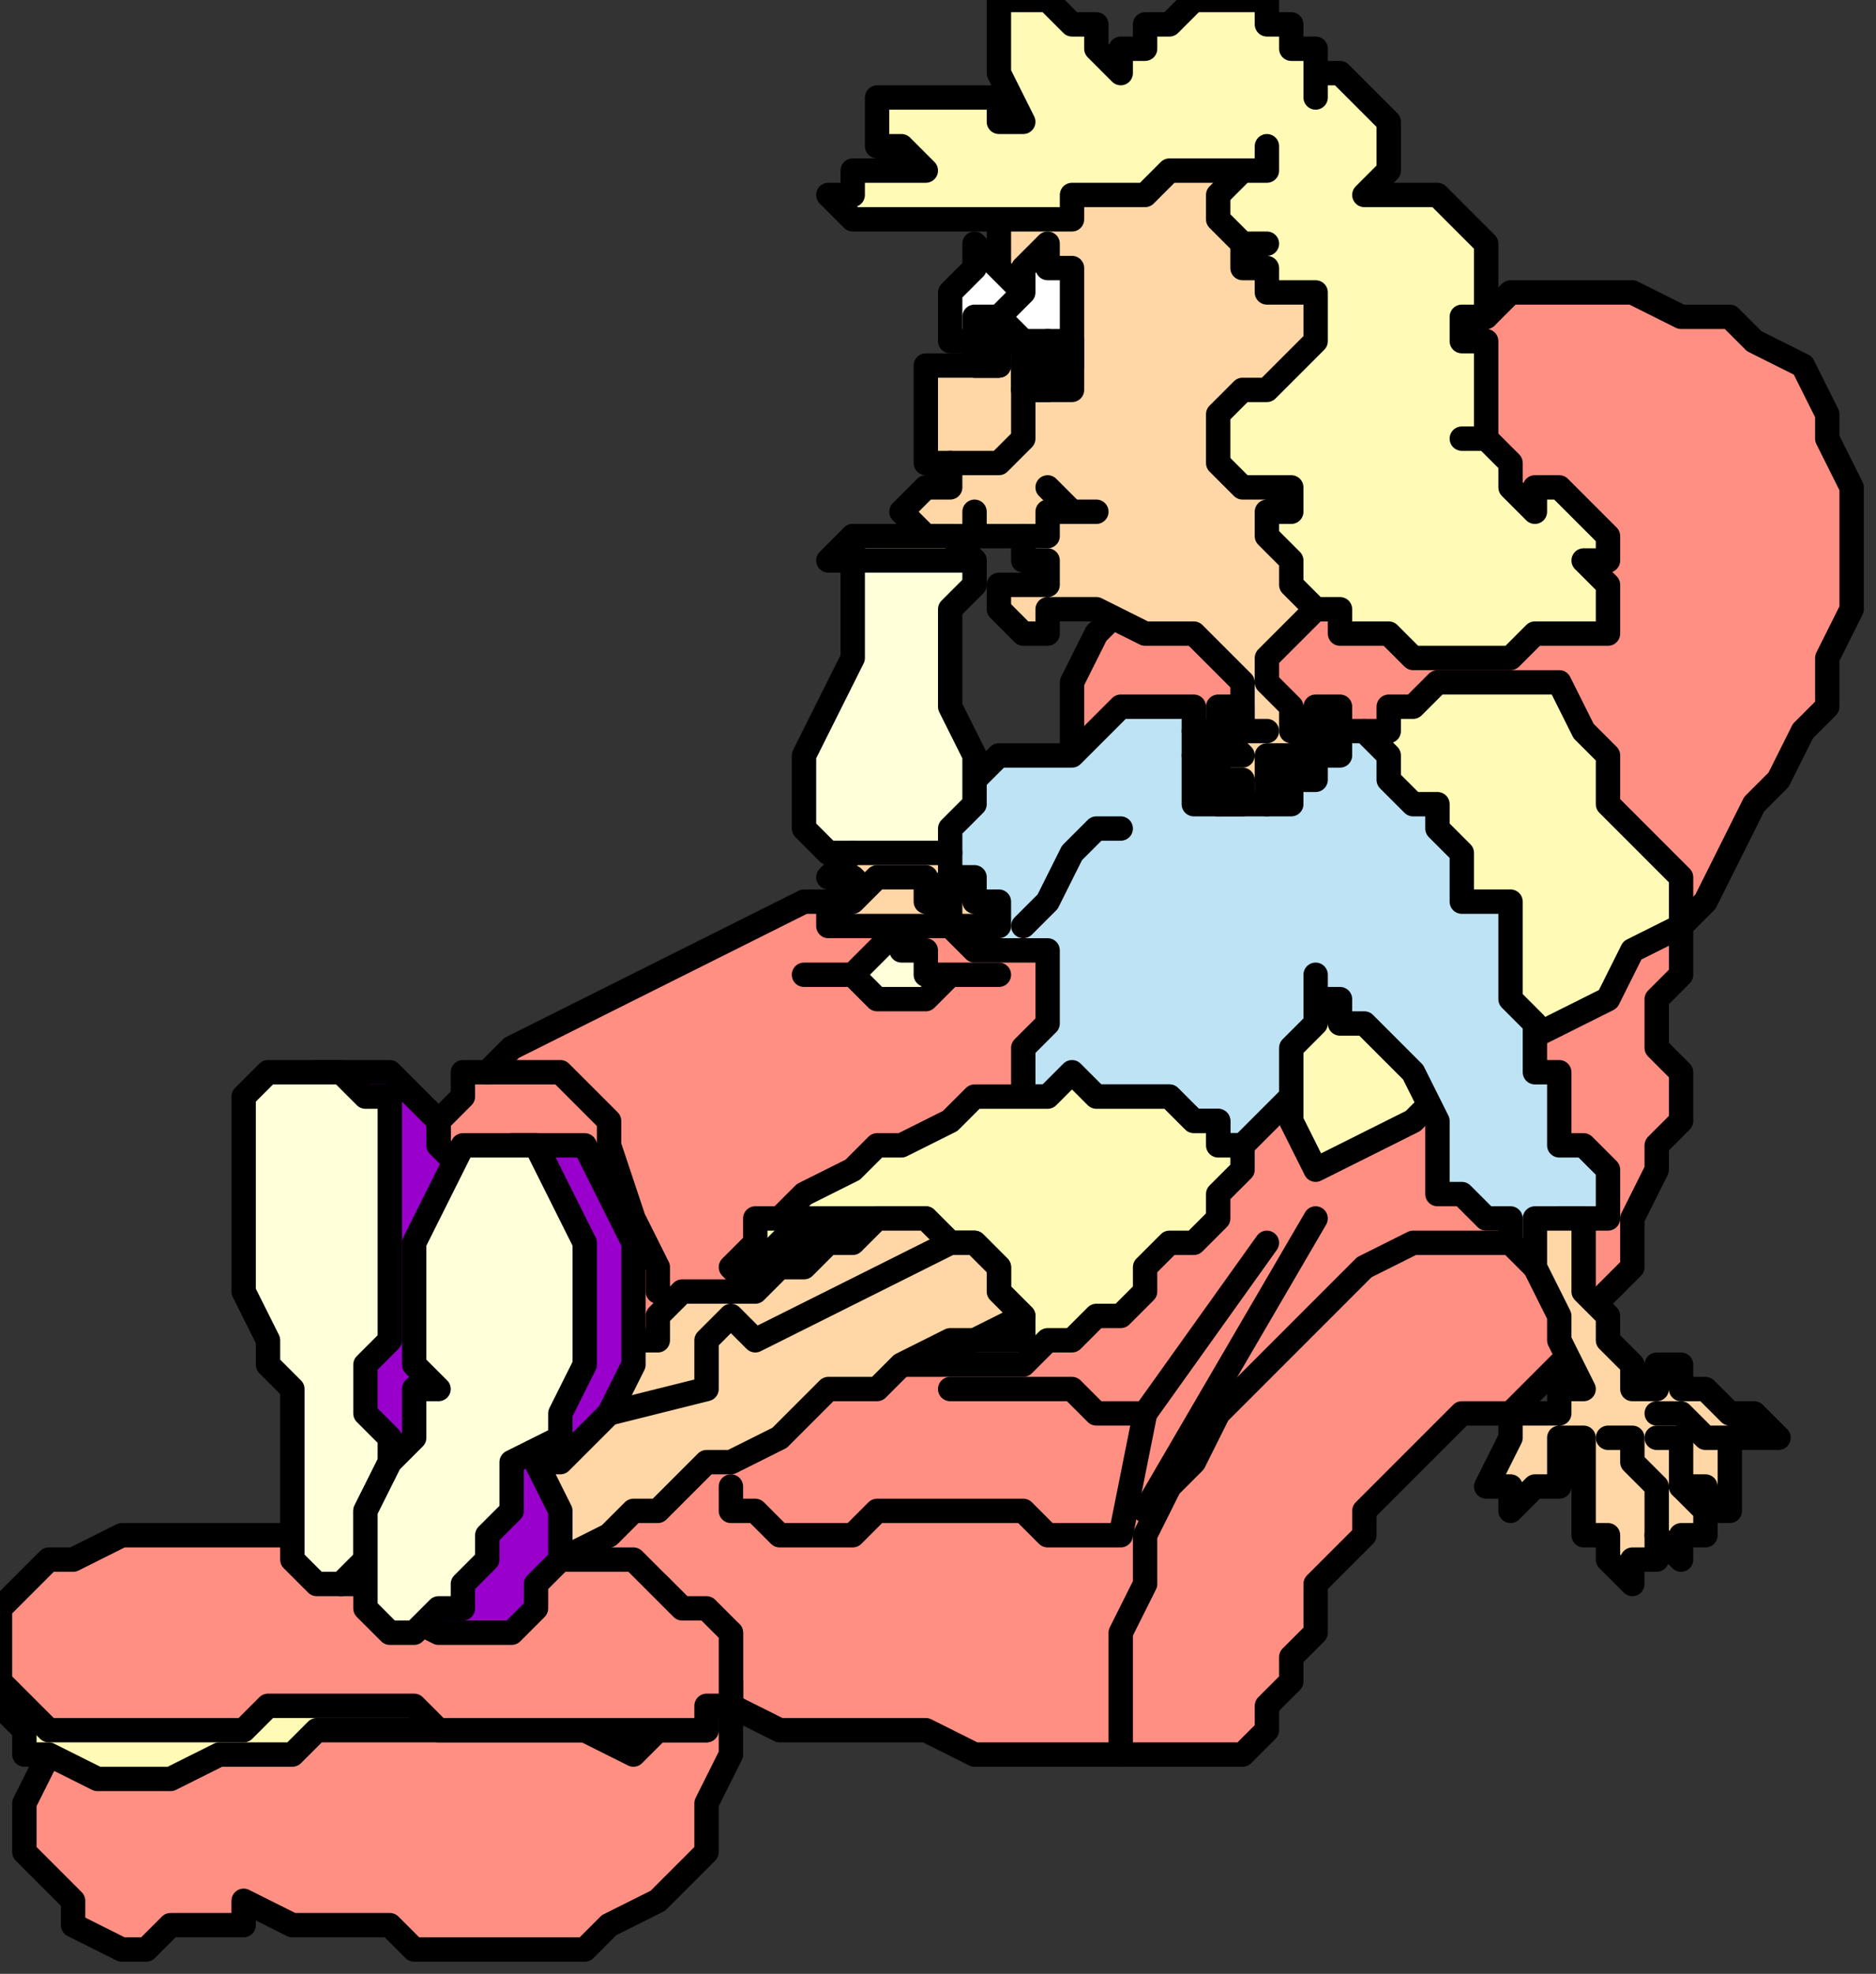
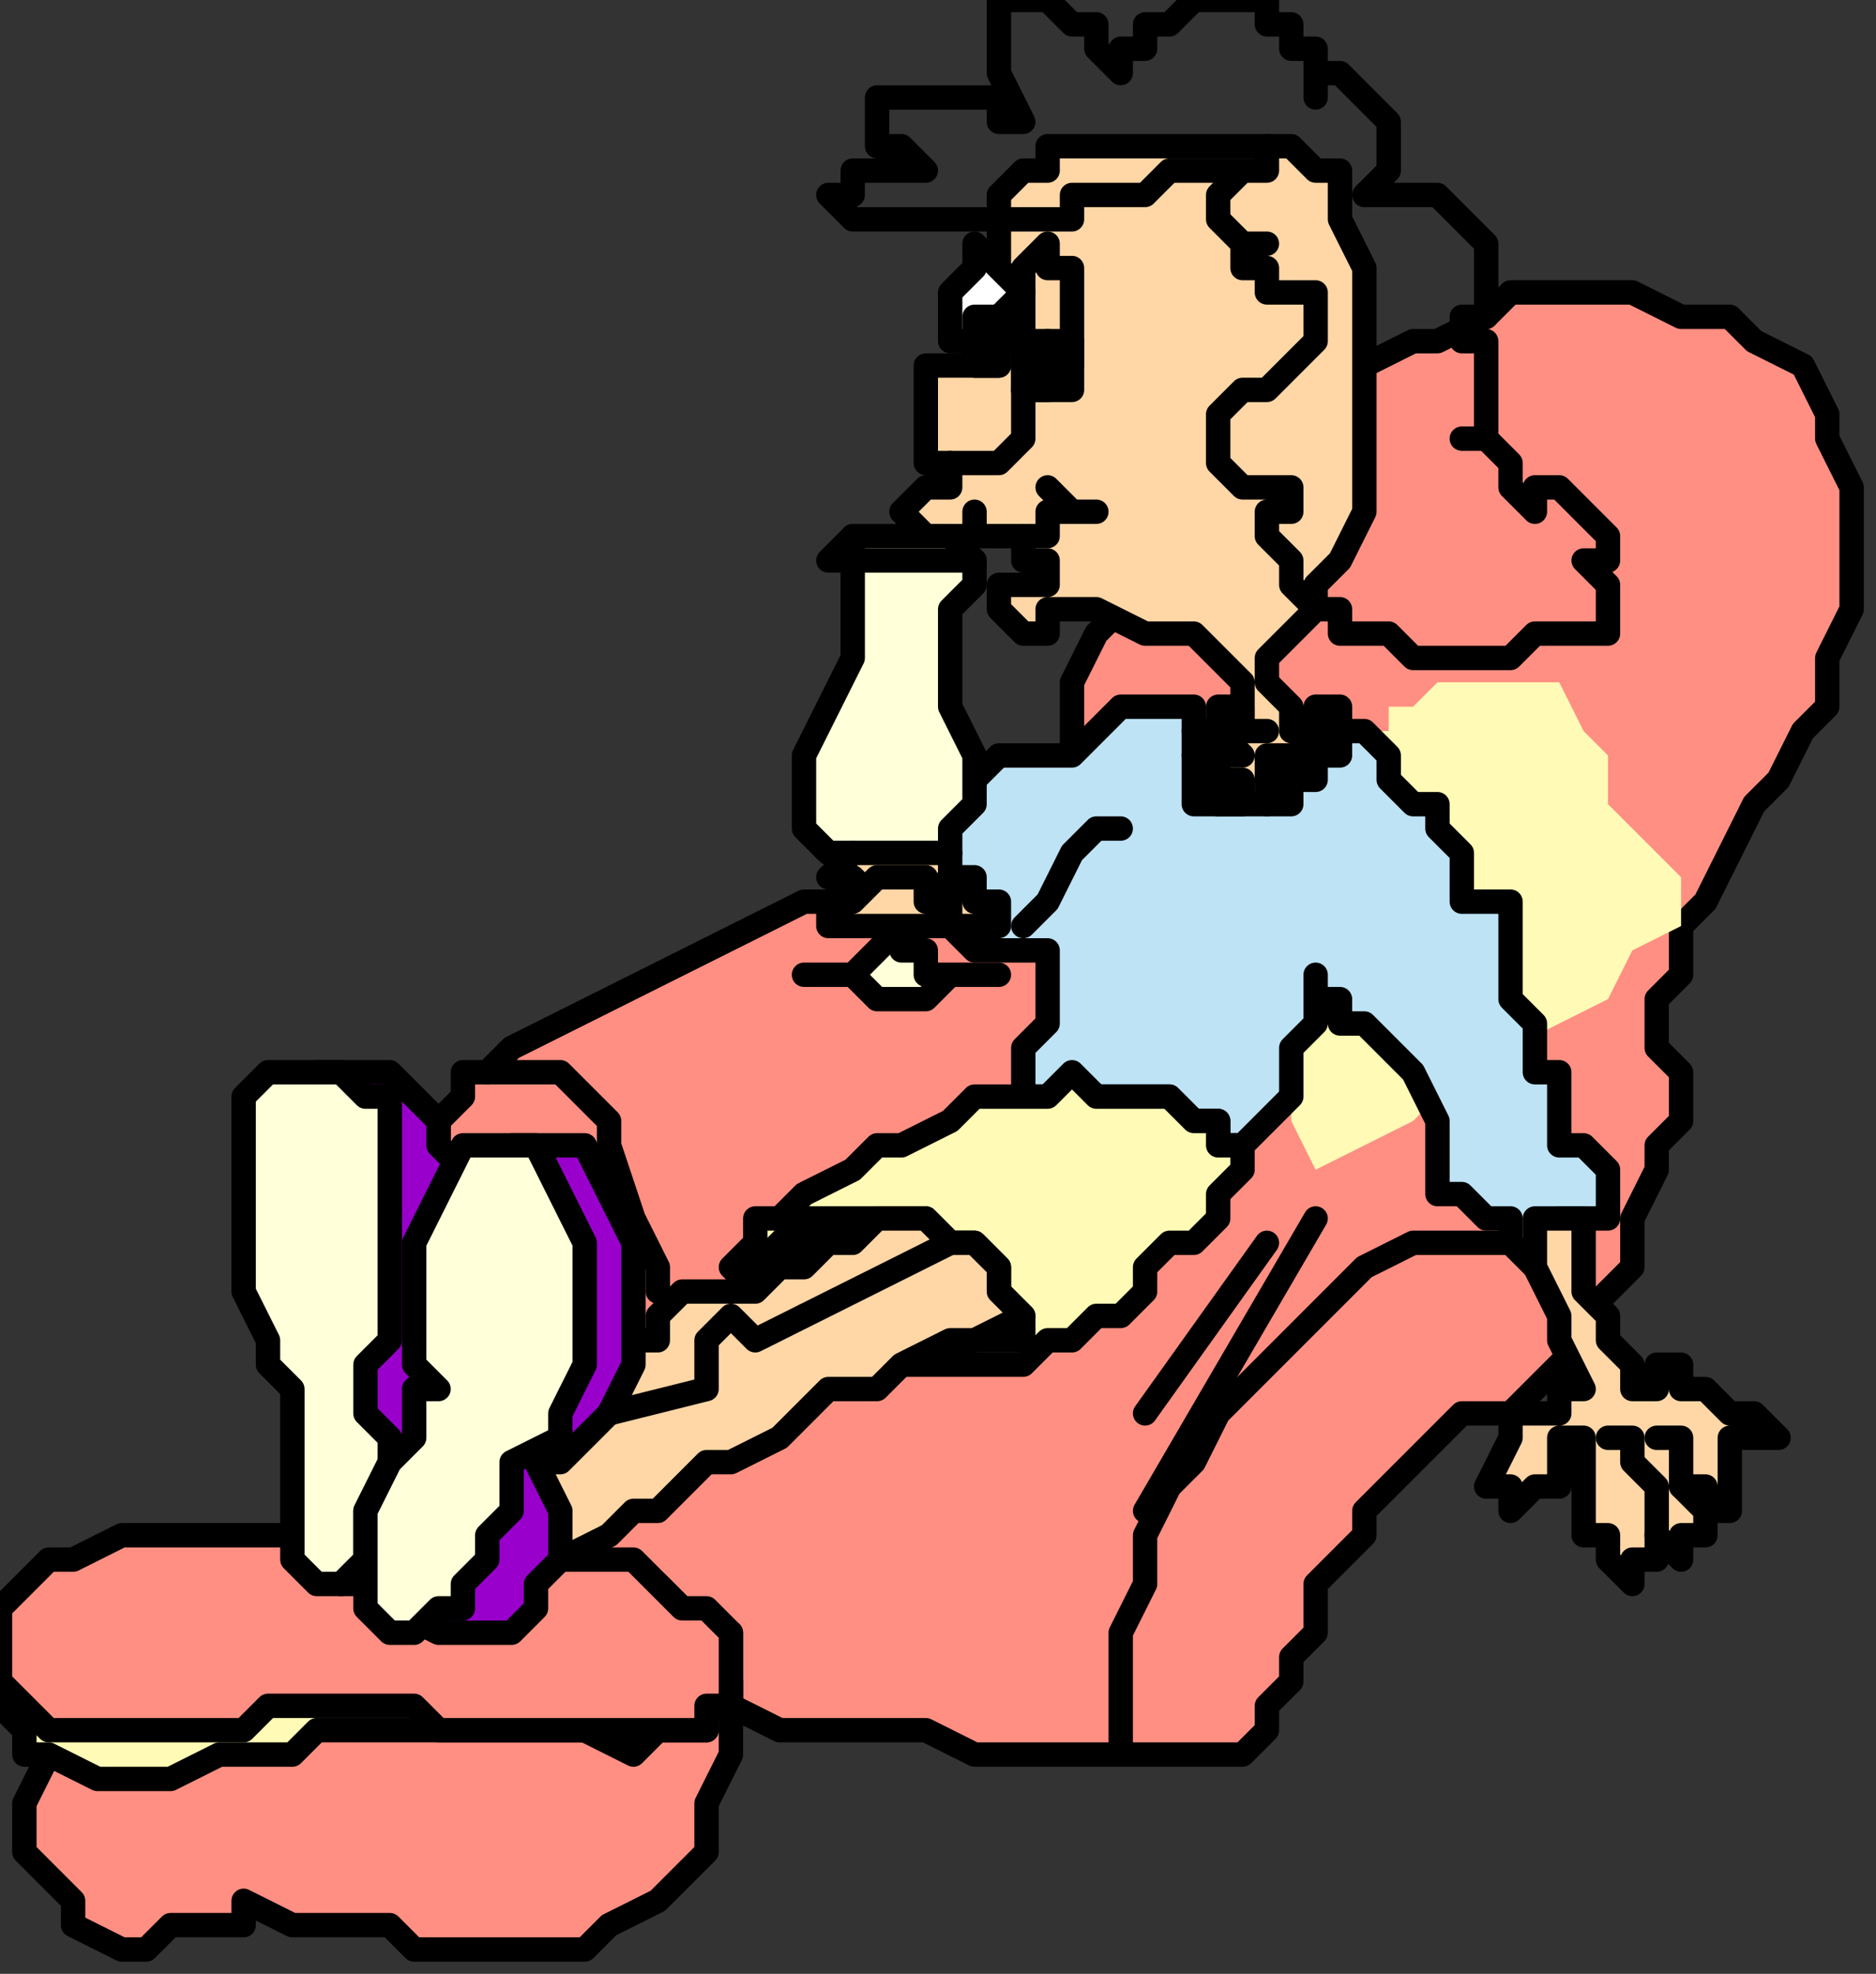
<svg xmlns="http://www.w3.org/2000/svg" xmlns:ns1="http://sodipodi.sourceforge.net/DTD/sodipodi-0.dtd" xmlns:ns2="http://www.inkscape.org/namespaces/inkscape" version="1.0" width="20.373mm" height="21.431mm" id="svg163" ns1:docname="XPEPL017.WMF">
  <rect width="100%" height="100%" fill="#333333" stroke="none" />
  <ns1:namedview pagecolor="#ffffff" bordercolor="#666666" borderopacity="1" objecttolerance="10" gridtolerance="10" guidetolerance="10" ns2:pageopacity="0" ns2:pageshadow="2" ns2:window-width="640" ns2:window-height="480" id="namedview165" />
  <defs id="defs3">
    <pattern id="WMFhbasepattern" patternUnits="userSpaceOnUse" width="6" height="6" x="0" y="0" />
  </defs>
  <path style="fill:#ff8f82;fill-rule:evenodd;fill-opacity:1;stroke:none;" d="  M 75,27   L 75,29   L 74,30   L 73,32   L 72,33   L 71,35   L 70,37   L 69,38   L 69,40   L 68,41   L 68,43   L 69,44   L 69,46   L 68,47   L 68,48   L 67,50   L 67,51   L 67,52   L 66,53   L 65,54   L 65,55   L 64,56   L 63,57   L 62,58   L 60,58   L 59,59   L 58,60   L 57,61   L 56,62   L 56,63   L 55,64   L 54,65   L 54,67   L 53,68   L 53,69   L 52,70   L 52,71   L 51,72   L 50,72   L 49,72   L 48,72   L 48,72   L 47,72   L 46,72   L 46,72   L 45,72   L 45,72   L 45,72   L 44,72   L 42,72   L 40,72   L 38,71   L 36,71   L 34,71   L 32,71   L 30,70   L 28,70   L 27,70   L 26,70   L 25,70   L 24,70   L 23,69   L 22,69   L 21,68   L 20,68   L 19,63   L 18,57   L 18,52   L 18,47   L 18,46   L 19,45   L 19,44   L 20,44   L 21,43   L 23,42   L 25,41   L 27,40   L 29,39   L 31,38   L 33,37   L 36,37   L 37,36   L 38,36   L 39,36   L 40,35   L 41,35   L 42,34   L 43,34   L 44,34   L 44,32   L 44,31   L 44,30   L 44,28   L 45,26   L 46,25   L 47,23   L 48,22   L 49,21   L 50,20   L 51,19   L 53,18   L 54,17   L 55,17   L 56,15   L 58,14   L 59,14   L 61,13   L 62,12   L 64,12   L 67,12   L 69,13   L 71,13   L 72,14   L 74,15   L 75,17   L 75,18   L 76,20   L 76,22   L 76,23   L 76,25   L 75,27  z " id="path5" />
  <path style="fill:none;stroke:#000000;stroke-width:1px;stroke-linecap:round;stroke-linejoin:round;stroke-miterlimit:4;stroke-dasharray:none;stroke-opacity:1;" d="  M 75,27   L 75,29   L 74,30   L 73,32   L 72,33   L 71,35   L 70,37   L 69,38   L 69,40   L 68,41   L 68,43   L 69,44   L 69,46   L 68,47   L 68,48   L 67,50   L 67,51   L 67,52   L 66,53   L 65,54   L 65,55   L 64,56   L 63,57   L 62,58   L 60,58   L 59,59   L 58,60   L 57,61   L 56,62   L 56,63   L 55,64   L 54,65   L 54,67   L 53,68   L 53,69   L 52,70   L 52,71   L 51,72   L 50,72   L 49,72   L 48,72   L 48,72   L 47,72   L 46,72   L 46,72   L 45,72   L 45,72   L 45,72   L 44,72   L 42,72   L 40,72   L 38,71   L 36,71   L 34,71   L 32,71   L 30,70   L 28,70   L 27,70   L 26,70   L 25,70   L 24,70   L 23,69   L 22,69   L 21,68   L 20,68   L 19,63   L 18,57   L 18,52   L 18,47   L 18,46   L 19,45   L 19,44   L 20,44   L 21,43   L 23,42   L 25,41   L 27,40   L 29,39   L 31,38   L 33,37   L 36,37   L 37,36   L 38,36   L 39,36   L 40,35   L 41,35   L 42,34   L 43,34   L 44,34   L 44,32   L 44,31   L 44,30   L 44,28   L 45,26   L 46,25   L 47,23   L 48,22   L 49,21   L 50,20   L 51,19   L 53,18   L 54,17   L 55,17   L 56,15   L 58,14   L 59,14   L 61,13   L 62,12   L 64,12   L 67,12   L 69,13   L 71,13   L 72,14   L 74,15   L 75,17   L 75,18   L 76,20   L 76,22   L 76,23   L 76,25   L 75,27  " id="path7" />
  <path style="fill:#fffab5;fill-rule:evenodd;fill-opacity:1;stroke:none;" d="  M 54,48   L 56,47   L 58,46   L 60,44   L 62,43   L 64,42   L 66,41   L 67,39   L 69,38   L 69,37   L 69,36   L 68,35   L 67,34   L 66,33   L 66,31   L 65,30   L 64,28   L 63,28   L 63,28   L 62,28   L 61,28   L 60,28   L 60,28   L 59,28   L 58,29   L 57,29   L 57,30   L 56,30   L 56,30   L 55,31   L 53,32   L 52,33   L 51,34   L 51,35   L 50,36   L 50,37   L 50,38   L 50,39   L 50,40   L 51,41   L 51,42   L 52,43   L 53,45   L 53,46   L 54,48  z " id="path9" />
-   <path style="fill:none;stroke:#000000;stroke-width:1px;stroke-linecap:round;stroke-linejoin:round;stroke-miterlimit:4;stroke-dasharray:none;stroke-opacity:1;" d="  M 54,48   L 56,47   L 58,46   L 60,44   L 62,43   L 64,42   L 66,41   L 67,39   L 69,38   L 69,37   L 69,36   L 68,35   L 67,34   L 66,33   L 66,31   L 65,30   L 64,28   L 63,28   L 63,28   L 62,28   L 61,28   L 60,28   L 60,28   L 59,28   L 58,29   L 57,29   L 57,30   L 56,30   L 56,30   L 55,31   L 53,32   L 52,33   L 51,34   L 51,35   L 50,36   L 50,37   L 50,38   L 50,39   L 50,40   L 51,41   L 51,42   L 52,43   L 53,45   L 53,46   L 54,48  " id="path11" />
  <path style="fill:#bde3f5;fill-rule:evenodd;fill-opacity:1;stroke:none;" d="  M 43,45   L 42,45   L 42,44   L 42,43   L 43,42   L 43,41   L 43,40   L 43,39   L 42,39   L 42,39   L 41,39   L 40,39   L 39,38   L 39,38   L 38,38   L 38,37   L 38,37   L 38,36   L 38,35   L 38,34   L 39,33   L 40,32   L 40,32   L 41,31   L 42,31   L 43,31   L 44,31   L 45,30   L 45,30   L 46,29   L 47,29   L 48,29   L 48,29   L 49,29   L 49,30   L 50,30   L 50,30   L 51,30   L 53,30   L 54,30   L 55,30   L 56,30   L 57,31   L 57,32   L 58,33   L 59,33   L 59,34   L 60,35   L 60,37   L 60,37   L 61,37   L 62,37   L 62,38   L 62,39   L 62,41   L 63,42   L 63,44   L 63,44   L 63,44   L 64,44   L 64,44   L 64,45   L 64,45   L 64,46   L 64,47   L 64,47   L 65,47   L 65,47   L 65,47   L 66,48   L 66,49   L 66,50   L 65,50   L 64,50   L 64,50   L 63,51   L 63,52   L 63,52   L 62,51   L 62,50   L 61,50   L 61,50   L 60,49   L 60,49   L 60,49   L 59,49   L 59,48   L 59,47   L 59,46   L 58,44   L 57,43   L 57,43   L 56,42   L 55,42   L 55,42   L 55,41   L 54,41   L 54,41   L 54,40   L 54,40   L 54,40   L 54,41   L 54,42   L 53,43   L 53,44   L 53,45   L 52,46   L 51,47   L 50,47   L 50,46   L 49,46   L 48,45   L 47,45   L 46,45   L 45,45   L 44,45   L 43,45  z " id="path13" />
  <path style="fill:none;stroke:#000000;stroke-width:1px;stroke-linecap:round;stroke-linejoin:round;stroke-miterlimit:4;stroke-dasharray:none;stroke-opacity:1;" d="  M 43,45   L 42,45   L 42,44   L 42,43   L 43,42   L 43,41   L 43,40   L 43,39   L 42,39   L 42,39   L 41,39   L 40,39   L 39,38   L 39,38   L 38,38   L 38,37   L 38,37   L 38,36   L 38,35   L 38,34   L 39,33   L 40,32   L 40,32   L 41,31   L 42,31   L 43,31   L 44,31   L 45,30   L 45,30   L 46,29   L 47,29   L 48,29   L 48,29   L 49,29   L 49,30   L 50,30   L 50,30   L 51,30   L 53,30   L 54,30   L 55,30   L 56,30   L 57,31   L 57,32   L 58,33   L 59,33   L 59,34   L 60,35   L 60,37   L 60,37   L 61,37   L 62,37   L 62,38   L 62,39   L 62,41   L 63,42   L 63,44   L 63,44   L 63,44   L 64,44   L 64,44   L 64,45   L 64,45   L 64,46   L 64,47   L 64,47   L 65,47   L 65,47   L 65,47   L 66,48   L 66,49   L 66,50   L 65,50   L 64,50   L 64,50   L 63,51   L 63,52   L 63,52   L 62,51   L 62,50   L 61,50   L 61,50   L 60,49   L 60,49   L 60,49   L 59,49   L 59,48   L 59,47   L 59,46   L 58,44   L 57,43   L 57,43   L 56,42   L 55,42   L 55,42   L 55,41   L 54,41   L 54,41   L 54,40   L 54,40   L 54,40   L 54,41   L 54,42   L 53,43   L 53,44   L 53,45   L 52,46   L 51,47   L 50,47   L 50,46   L 49,46   L 48,45   L 47,45   L 46,45   L 45,45   L 44,45   L 43,45  " id="path15" />
  <path style="fill:#fffab5;fill-rule:evenodd;fill-opacity:1;stroke:none;" d="  M 31,53   L 30,52   L 31,51   L 31,50   L 32,50   L 33,49   L 35,48   L 36,47   L 37,47   L 39,46   L 40,45   L 42,45   L 43,45   L 44,44   L 45,45   L 46,45   L 47,45   L 48,45   L 49,46   L 50,46   L 50,47   L 51,47   L 51,48   L 50,49   L 50,50   L 49,51   L 48,51   L 47,52   L 47,53   L 46,54   L 45,54   L 44,55   L 43,55   L 42,56   L 42,56   L 41,56   L 40,56   L 40,56   L 39,56   L 39,56   L 38,56   L 37,56   L 36,56   L 35,55   L 34,55   L 33,55   L 32,54   L 31,54   L 31,53  z " id="path17" />
  <path style="fill:none;stroke:#000000;stroke-width:1px;stroke-linecap:round;stroke-linejoin:round;stroke-miterlimit:4;stroke-dasharray:none;stroke-opacity:1;" d="  M 31,53   L 30,52   L 31,51   L 31,50   L 32,50   L 33,49   L 35,48   L 36,47   L 37,47   L 39,46   L 40,45   L 42,45   L 43,45   L 44,44   L 45,45   L 46,45   L 47,45   L 48,45   L 49,46   L 50,46   L 50,47   L 51,47   L 51,48   L 50,49   L 50,50   L 49,51   L 48,51   L 47,52   L 47,53   L 46,54   L 45,54   L 44,55   L 43,55   L 42,56   L 42,56   L 41,56   L 40,56   L 40,56   L 39,56   L 39,56   L 38,56   L 37,56   L 36,56   L 35,55   L 34,55   L 33,55   L 32,54   L 31,54   L 31,53  " id="path19" />
  <path style="fill:#000000;fill-rule:evenodd;fill-opacity:1;stroke:none;" d="  M 37,50   L 38,50   L 39,51   L 40,51   L 41,52   L 41,53   L 42,54   L 42,54   L 42,55   L 42,55   L 42,55   L 42,55   L 41,55   L 40,55   L 39,55   L 38,55   L 37,55   L 36,55   L 35,55   L 34,55   L 33,54   L 32,54   L 32,53   L 31,53   L 31,52   L 31,52   L 32,51   L 32,51   L 33,50   L 34,50   L 35,50   L 36,50   L 37,50  z " id="path21" />
  <path style="fill:none;stroke:#000000;stroke-width:1px;stroke-linecap:round;stroke-linejoin:round;stroke-miterlimit:4;stroke-dasharray:none;stroke-opacity:1;" d="  M 37,50   L 38,50   L 39,51   L 40,51   L 41,52   L 41,53   L 42,54   L 42,54   L 42,55   L 42,55   L 42,55   L 42,55   L 41,55   L 40,55   L 39,55   L 38,55   L 37,55   L 36,55   L 35,55   L 34,55   L 33,54   L 32,54   L 32,53   L 31,53   L 31,52   L 31,52   L 32,51   L 32,51   L 33,50   L 34,50   L 35,50   L 36,50   L 37,50  " id="path23" />
  <path style="fill:#ffd6a6;fill-rule:evenodd;fill-opacity:1;stroke:none;" d="  M 21,65   L 22,64   L 23,64   L 25,63   L 26,62   L 27,62   L 28,61   L 29,60   L 30,60   L 32,59   L 33,58   L 34,57   L 36,57   L 37,56   L 39,55   L 40,55   L 42,54   L 41,53   L 41,52   L 40,51   L 39,51   L 38,50   L 37,50   L 36,50   L 36,50   L 35,51   L 34,51   L 34,51   L 33,52   L 32,52   L 32,52   L 31,53   L 30,53   L 29,53   L 28,53   L 28,53   L 27,54   L 27,55   L 26,55   L 26,55   L 25,55   L 25,55   L 24,55   L 23,55   L 23,56   L 22,58   L 22,60   L 22,63   L 21,65  z " id="path25" />
  <path style="fill:none;stroke:#000000;stroke-width:1px;stroke-linecap:round;stroke-linejoin:round;stroke-miterlimit:4;stroke-dasharray:none;stroke-opacity:1;" d="  M 21,65   L 22,64   L 23,64   L 25,63   L 26,62   L 27,62   L 28,61   L 29,60   L 30,60   L 32,59   L 33,58   L 34,57   L 36,57   L 37,56   L 39,55   L 40,55   L 42,54   L 41,53   L 41,52   L 40,51   L 39,51   L 38,50   L 37,50   L 36,50   L 36,50   L 35,51   L 34,51   L 34,51   L 33,52   L 32,52   L 32,52   L 31,53   L 30,53   L 29,53   L 28,53   L 28,53   L 27,54   L 27,55   L 26,55   L 26,55   L 25,55   L 25,55   L 24,55   L 23,55   L 23,56   L 22,58   L 22,60   L 22,63   L 21,65  " id="path27" />
  <path style="fill:#ff8f82;fill-rule:evenodd;fill-opacity:1;stroke:none;" d="  M 2,71   L 2,72   L 1,74   L 1,75   L 1,76   L 2,77   L 3,78   L 3,79   L 5,80   L 5,80   L 6,80   L 7,79   L 7,79   L 8,79   L 9,79   L 10,79   L 10,78   L 12,79   L 13,79   L 14,79   L 16,79   L 17,80   L 18,80   L 20,80   L 21,80   L 23,80   L 24,80   L 25,79   L 27,78   L 28,77   L 29,76   L 29,74   L 30,72   L 30,71   L 30,70   L 30,69   L 29,69   L 27,69   L 24,68   L 22,68   L 20,68   L 17,68   L 15,68   L 12,68   L 10,69   L 9,69   L 8,69   L 7,69   L 6,70   L 5,70   L 4,70   L 3,71   L 2,71  z " id="path29" />
  <path style="fill:none;stroke:#000000;stroke-width:1px;stroke-linecap:round;stroke-linejoin:round;stroke-miterlimit:4;stroke-dasharray:none;stroke-opacity:1;" d="  M 2,71   L 2,72   L 1,74   L 1,75   L 1,76   L 2,77   L 3,78   L 3,79   L 5,80   L 5,80   L 6,80   L 7,79   L 7,79   L 8,79   L 9,79   L 10,79   L 10,78   L 12,79   L 13,79   L 14,79   L 16,79   L 17,80   L 18,80   L 20,80   L 21,80   L 23,80   L 24,80   L 25,79   L 27,78   L 28,77   L 29,76   L 29,74   L 30,72   L 30,71   L 30,70   L 30,69   L 29,69   L 27,69   L 24,68   L 22,68   L 20,68   L 17,68   L 15,68   L 12,68   L 10,69   L 9,69   L 8,69   L 7,69   L 6,70   L 5,70   L 4,70   L 3,71   L 2,71  " id="path31" />
  <path style="fill:#fffab5;fill-rule:evenodd;fill-opacity:1;stroke:none;" d="  M 16,65   L 17,64   L 17,64   L 18,64   L 18,64   L 19,64   L 19,64   L 20,64   L 21,64   L 23,64   L 24,64   L 26,65   L 27,65   L 28,66   L 29,67   L 30,67   L 30,68   L 30,69   L 30,70   L 29,70   L 29,71   L 28,71   L 27,71   L 26,72   L 24,71   L 22,71   L 21,71   L 20,71   L 19,71   L 18,71   L 17,71   L 17,71   L 16,71   L 15,71   L 14,71   L 14,71   L 13,71   L 12,72   L 11,72   L 10,72   L 9,72   L 7,73   L 5,73   L 4,73   L 2,72   L 1,72   L 1,71   L 0,70   L 0,69   L 1,68   L 1,67   L 2,66   L 4,66   L 5,65   L 6,65   L 8,65   L 9,65   L 11,65   L 12,64   L 13,64   L 14,64   L 14,64   L 15,64   L 16,64   L 16,65  z " id="path33" />
  <path style="fill:none;stroke:#000000;stroke-width:1px;stroke-linecap:round;stroke-linejoin:round;stroke-miterlimit:4;stroke-dasharray:none;stroke-opacity:1;" d="  M 16,65   L 17,64   L 17,64   L 18,64   L 18,64   L 19,64   L 19,64   L 20,64   L 21,64   L 23,64   L 24,64   L 26,65   L 27,65   L 28,66   L 29,67   L 30,67   L 30,68   L 30,69   L 30,70   L 29,70   L 29,71   L 28,71   L 27,71   L 26,72   L 24,71   L 22,71   L 21,71   L 20,71   L 19,71   L 18,71   L 17,71   L 17,71   L 16,71   L 15,71   L 14,71   L 14,71   L 13,71   L 12,72   L 11,72   L 10,72   L 9,72   L 7,73   L 5,73   L 4,73   L 2,72   L 1,72   L 1,71   L 0,70   L 0,69   L 1,68   L 1,67   L 2,66   L 4,66   L 5,65   L 6,65   L 8,65   L 9,65   L 11,65   L 12,64   L 13,64   L 14,64   L 14,64   L 15,64   L 16,64   L 16,65  " id="path35" />
  <path style="fill:#ff8f82;fill-rule:evenodd;fill-opacity:1;stroke:none;" d="  M 16,64   L 17,64   L 17,64   L 18,64   L 18,64   L 19,64   L 19,64   L 20,64   L 21,64   L 23,64   L 24,64   L 26,64   L 27,65   L 28,66   L 29,66   L 30,67   L 30,68   L 30,69   L 30,70   L 29,70   L 29,71   L 28,71   L 27,71   L 26,71   L 24,71   L 22,71   L 21,71   L 20,71   L 19,71   L 18,71   L 17,70   L 17,70   L 16,70   L 15,70   L 14,70   L 14,70   L 13,70   L 12,70   L 11,70   L 10,71   L 9,71   L 7,71   L 5,71   L 3,71   L 2,71   L 1,70   L 0,69   L 0,68   L 0,67   L 0,66   L 1,65   L 2,64   L 3,64   L 5,63   L 6,63   L 8,63   L 9,63   L 10,63   L 12,63   L 13,63   L 13,63   L 14,63   L 15,64   L 16,64   L 16,64  z " id="path37" />
  <path style="fill:none;stroke:#000000;stroke-width:1px;stroke-linecap:round;stroke-linejoin:round;stroke-miterlimit:4;stroke-dasharray:none;stroke-opacity:1;" d="  M 16,64   L 17,64   L 17,64   L 18,64   L 18,64   L 19,64   L 19,64   L 20,64   L 21,64   L 23,64   L 24,64   L 26,64   L 27,65   L 28,66   L 29,66   L 30,67   L 30,68   L 30,69   L 30,70   L 29,70   L 29,71   L 28,71   L 27,71   L 26,71   L 24,71   L 22,71   L 21,71   L 20,71   L 19,71   L 18,71   L 17,70   L 17,70   L 16,70   L 15,70   L 14,70   L 14,70   L 13,70   L 12,70   L 11,70   L 10,71   L 9,71   L 7,71   L 5,71   L 3,71   L 2,71   L 1,70   L 0,69   L 0,68   L 0,67   L 0,66   L 1,65   L 2,64   L 3,64   L 5,63   L 6,63   L 8,63   L 9,63   L 10,63   L 12,63   L 13,63   L 13,63   L 14,63   L 15,64   L 16,64   L 16,64  " id="path39" />
  <path style="fill:#9900cc;fill-rule:evenodd;fill-opacity:1;stroke:none;" d="  M 17,57   L 18,57   L 18,58   L 18,59   L 18,60   L 18,62   L 17,64   L 16,65   L 15,65   L 14,65   L 14,64   L 13,62   L 13,60   L 13,59   L 13,58   L 13,57   L 13,57   L 13,56   L 12,55   L 12,53   L 12,51   L 12,49   L 12,48   L 12,47   L 12,46   L 12,45   L 13,44   L 13,44   L 15,44   L 16,44   L 17,45   L 17,45   L 18,46   L 18,47   L 19,48   L 19,50   L 19,51   L 19,53   L 18,54   L 18,56   L 17,57  z " id="path41" />
  <path style="fill:none;stroke:#000000;stroke-width:1px;stroke-linecap:round;stroke-linejoin:round;stroke-miterlimit:4;stroke-dasharray:none;stroke-opacity:1;" d="  M 17,57   L 18,57   L 18,58   L 18,59   L 18,60   L 18,62   L 17,64   L 16,65   L 15,65   L 14,65   L 14,64   L 13,62   L 13,60   L 13,59   L 13,58   L 13,57   L 13,57   L 13,56   L 12,55   L 12,53   L 12,51   L 12,49   L 12,48   L 12,47   L 12,46   L 12,45   L 13,44   L 13,44   L 15,44   L 16,44   L 17,45   L 17,45   L 18,46   L 18,47   L 19,48   L 19,50   L 19,51   L 19,53   L 18,54   L 18,56   L 17,57  " id="path43" />
  <path style="fill:#9900cc;fill-rule:evenodd;fill-opacity:1;stroke:none;" d="  M 23,60   L 23,60   L 22,60   L 22,60   L 23,62   L 23,63   L 23,64   L 22,65   L 22,66   L 21,67   L 20,67   L 19,67   L 18,67   L 16,66   L 16,64   L 17,62   L 18,60   L 18,59   L 18,58   L 19,57   L 19,57   L 19,56   L 19,55   L 19,54   L 19,54   L 19,51   L 20,49   L 21,47   L 22,47   L 24,47   L 25,49   L 26,51   L 26,54   L 26,56   L 25,58   L 24,59   L 23,60  z " id="path45" />
  <path style="fill:none;stroke:#000000;stroke-width:1px;stroke-linecap:round;stroke-linejoin:round;stroke-miterlimit:4;stroke-dasharray:none;stroke-opacity:1;" d="  M 23,60   L 23,60   L 22,60   L 22,60   L 23,62   L 23,63   L 23,64   L 22,65   L 22,66   L 21,67   L 20,67   L 19,67   L 18,67   L 16,66   L 16,64   L 17,62   L 18,60   L 18,59   L 18,58   L 19,57   L 19,57   L 19,56   L 19,55   L 19,54   L 19,54   L 19,51   L 20,49   L 21,47   L 22,47   L 24,47   L 25,49   L 26,51   L 26,54   L 26,56   L 25,58   L 24,59   L 23,60  " id="path47" />
  <path style="fill:#ffffd9;fill-rule:evenodd;fill-opacity:1;stroke:none;" d="  M 15,56   L 15,57   L 15,58   L 16,59   L 16,60   L 15,62   L 15,64   L 14,65   L 14,65   L 13,65   L 12,64   L 12,62   L 12,60   L 12,59   L 12,58   L 12,57   L 12,57   L 11,56   L 11,55   L 10,53   L 10,51   L 10,49   L 10,48   L 10,47   L 10,46   L 10,45   L 11,44   L 12,44   L 13,44   L 14,44   L 15,45   L 16,45   L 16,46   L 16,47   L 16,48   L 16,50   L 16,51   L 16,53   L 16,54   L 16,55   L 15,56  z " id="path49" />
  <path style="fill:none;stroke:#000000;stroke-width:1px;stroke-linecap:round;stroke-linejoin:round;stroke-miterlimit:4;stroke-dasharray:none;stroke-opacity:1;" d="  M 15,56   L 15,57   L 15,58   L 16,59   L 16,60   L 15,62   L 15,64   L 14,65   L 14,65   L 13,65   L 12,64   L 12,62   L 12,60   L 12,59   L 12,58   L 12,57   L 12,57   L 11,56   L 11,55   L 10,53   L 10,51   L 10,49   L 10,48   L 10,47   L 10,46   L 10,45   L 11,44   L 12,44   L 13,44   L 14,44   L 15,45   L 16,45   L 16,46   L 16,47   L 16,48   L 16,50   L 16,51   L 16,53   L 16,54   L 16,55   L 15,56  " id="path51" />
  <path style="fill:#ffffd9;fill-rule:evenodd;fill-opacity:1;stroke:none;" d="  M 21,60   L 21,60   L 21,61   L 21,61   L 21,62   L 20,63   L 20,64   L 19,65   L 19,66   L 18,66   L 17,67   L 17,67   L 16,67   L 15,66   L 15,64   L 15,62   L 16,60   L 17,59   L 17,58   L 17,57   L 18,57   L 17,56   L 17,55   L 17,54   L 17,54   L 17,51   L 18,49   L 19,47   L 21,47   L 22,47   L 23,49   L 24,51   L 24,54   L 24,56   L 23,58   L 23,59   L 21,60  z " id="path53" />
  <path style="fill:none;stroke:#000000;stroke-width:1px;stroke-linecap:round;stroke-linejoin:round;stroke-miterlimit:4;stroke-dasharray:none;stroke-opacity:1;" d="  M 21,60   L 21,60   L 21,61   L 21,61   L 21,62   L 20,63   L 20,64   L 19,65   L 19,66   L 18,66   L 17,67   L 17,67   L 16,67   L 15,66   L 15,64   L 15,62   L 16,60   L 17,59   L 17,58   L 17,57   L 18,57   L 17,56   L 17,55   L 17,54   L 17,54   L 17,51   L 18,49   L 19,47   L 21,47   L 22,47   L 23,49   L 24,51   L 24,54   L 24,56   L 23,58   L 23,59   L 21,60  " id="path55" />
  <path style="fill:none;stroke:#000000;stroke-width:1px;stroke-linecap:round;stroke-linejoin:round;stroke-miterlimit:4;stroke-dasharray:none;stroke-opacity:1;" d="  M 20,44   L 21,44   L 22,44   L 22,44   L 23,44   L 25,46   L 25,47   L 26,50   L 27,52   L 27,53  " id="path57" />
-   <path style="fill:none;stroke:#000000;stroke-width:1px;stroke-linecap:round;stroke-linejoin:round;stroke-miterlimit:4;stroke-dasharray:none;stroke-opacity:1;" d="  M 30,61   L 30,61   L 30,62   L 31,62   L 31,62   L 32,63   L 33,63   L 34,63   L 35,63   L 36,62   L 38,62   L 39,62   L 40,62   L 42,62   L 43,63   L 44,63   L 46,63   L 46,63   L 47,58   L 46,58   L 45,58   L 44,57   L 42,57   L 41,57   L 40,57   L 39,57   L 39,57  " id="path59" />
  <path style="fill:none;stroke:#000000;stroke-width:1px;stroke-linecap:round;stroke-linejoin:round;stroke-miterlimit:4;stroke-dasharray:none;stroke-opacity:1;" d="  M 47,58   L 52,51  " id="path61" />
  <path style="fill:none;stroke:#000000;stroke-width:1px;stroke-linecap:round;stroke-linejoin:round;stroke-miterlimit:4;stroke-dasharray:none;stroke-opacity:1;" d="  M 54,50   L 47,62  " id="path63" />
  <path style="fill:none;stroke:#000000;stroke-width:1px;stroke-linecap:round;stroke-linejoin:round;stroke-miterlimit:4;stroke-dasharray:none;stroke-opacity:1;" d="  M 63,52   L 62,51   L 60,51   L 58,51   L 56,52   L 55,53   L 53,55   L 52,56   L 50,58   L 49,60   L 48,61   L 47,63   L 47,65   L 46,67   L 46,69   L 46,70   L 46,72  " id="path65" />
  <path style="fill:none;stroke:#000000;stroke-width:1px;stroke-linecap:round;stroke-linejoin:round;stroke-miterlimit:4;stroke-dasharray:none;stroke-opacity:1;" d="  M 42,38   L 43,37   L 44,35   L 45,34   L 46,34  " id="path67" />
  <path style="fill:#ffd6a6;fill-rule:evenodd;fill-opacity:1;stroke:none;" d="  M 63,51   L 63,52   L 64,54   L 64,55   L 65,57   L 65,57   L 64,57   L 64,58   L 64,58   L 63,58   L 62,58   L 62,59   L 61,61   L 62,61   L 62,61   L 62,61   L 62,62   L 63,61   L 64,61   L 64,60   L 64,59   L 64,59   L 64,59   L 65,59   L 65,59   L 65,60   L 65,61   L 65,61   L 65,62   L 65,63   L 66,63   L 66,64   L 67,65   L 67,65   L 67,64   L 68,64   L 68,63   L 68,63   L 68,63   L 69,64   L 69,64   L 69,63   L 70,63   L 70,63   L 70,63   L 70,62   L 70,62   L 70,62   L 69,61   L 70,61   L 70,62   L 70,62   L 71,62   L 71,62   L 71,61   L 71,61   L 71,61   L 71,60   L 71,60   L 71,60   L 71,59   L 71,59   L 72,59   L 72,59   L 73,59   L 73,59   L 73,59   L 72,58   L 72,58   L 72,58   L 71,58   L 71,58   L 71,58   L 70,57   L 70,57   L 69,57   L 69,56   L 68,56   L 68,57   L 68,57   L 67,57   L 67,56   L 67,56   L 66,55   L 66,55   L 66,55   L 66,55   L 66,55   L 66,55   L 66,54   L 65,53   L 65,51   L 65,50   L 64,50   L 63,50   L 63,51   L 63,51  z " id="path69" />
  <path style="fill:none;stroke:#000000;stroke-width:1px;stroke-linecap:round;stroke-linejoin:round;stroke-miterlimit:4;stroke-dasharray:none;stroke-opacity:1;" d="  M 63,51   L 63,52   L 64,54   L 64,55   L 65,57   L 65,57   L 64,57   L 64,58   L 64,58   L 63,58   L 62,58   L 62,59   L 61,61   L 62,61   L 62,61   L 62,61   L 62,62   L 63,61   L 64,61   L 64,60   L 64,59   L 64,59   L 64,59   L 65,59   L 65,59   L 65,60   L 65,61   L 65,61   L 65,62   L 65,63   L 66,63   L 66,64   L 67,65   L 67,65   L 67,64   L 68,64   L 68,63   L 68,63   L 68,63   L 69,64   L 69,64   L 69,63   L 70,63   L 70,63   L 70,63   L 70,62   L 70,62   L 70,62   L 69,61   L 70,61   L 70,62   L 70,62   L 71,62   L 71,62   L 71,61   L 71,61   L 71,61   L 71,60   L 71,60   L 71,60   L 71,59   L 71,59   L 72,59   L 72,59   L 73,59   L 73,59   L 73,59   L 72,58   L 72,58   L 72,58   L 71,58   L 71,58   L 71,58   L 70,57   L 70,57   L 69,57   L 69,56   L 68,56   L 68,57   L 68,57   L 67,57   L 67,56   L 67,56   L 66,55   L 66,55   L 66,55   L 66,55   L 66,55   L 66,55   L 66,54   L 65,53   L 65,51   L 65,50   L 64,50   L 63,50   L 63,51   L 63,51  " id="path71" />
  <path style="fill:none;stroke:#000000;stroke-width:1px;stroke-linecap:round;stroke-linejoin:round;stroke-miterlimit:4;stroke-dasharray:none;stroke-opacity:1;" d="  M 68,63   L 68,62   L 68,62   L 68,61   L 67,60   L 67,60   L 67,59   L 66,59   L 66,59  " id="path73" />
  <path style="fill:none;stroke:#000000;stroke-width:1px;stroke-linecap:round;stroke-linejoin:round;stroke-miterlimit:4;stroke-dasharray:none;stroke-opacity:1;" d="  M 69,61   L 69,61   L 69,60   L 69,59   L 69,59   L 68,59   L 68,59   L 68,59   L 68,59  " id="path75" />
-   <path style="fill:none;stroke:#000000;stroke-width:1px;stroke-linecap:round;stroke-linejoin:round;stroke-miterlimit:4;stroke-dasharray:none;stroke-opacity:1;" d="  M 71,59   L 70,59   L 69,58   L 69,58   L 68,58  " id="path77" />
  <path style="fill:none;stroke:#000000;stroke-width:1px;stroke-linecap:round;stroke-linejoin:round;stroke-miterlimit:4;stroke-dasharray:none;stroke-opacity:1;" d="  M 53,12   L 52,12   L 52,13   L 51,13   L 51,14  " id="path79" />
  <path style="fill:#ffd6a6;fill-rule:evenodd;fill-opacity:1;stroke:none;" d="  M 41,15   L 41,14   L 41,14   L 41,13   L 41,12   L 41,10   L 41,8   L 42,7   L 42,7   L 42,7   L 42,7   L 42,7   L 42,7   L 43,7   L 43,6   L 44,6   L 45,6   L 46,6   L 46,6   L 47,6   L 49,6   L 50,6   L 51,6   L 52,6   L 53,6   L 54,7   L 54,7   L 55,7   L 55,8   L 55,8   L 55,8   L 55,8   L 55,8   L 55,9   L 56,11   L 56,13   L 56,16   L 56,19   L 56,21   L 55,23   L 54,24   L 54,25   L 53,26   L 53,26   L 52,27   L 52,27   L 52,28   L 53,29   L 53,30   L 53,30   L 54,30   L 54,30   L 54,30   L 55,30   L 54,30   L 54,30   L 54,31   L 53,31   L 53,32   L 53,32   L 52,33   L 52,33   L 51,33   L 50,33   L 50,33   L 50,32   L 50,32   L 50,32   L 50,31   L 50,31   L 50,30   L 51,30   L 51,30   L 51,29   L 51,28   L 50,27   L 49,26   L 48,26   L 47,26   L 45,25   L 43,25   L 43,26   L 43,26   L 43,26   L 42,26   L 42,26   L 41,25   L 41,25   L 41,25   L 41,25   L 41,24   L 42,24   L 42,24   L 42,24   L 43,24   L 43,24   L 43,24   L 43,24   L 43,23   L 42,23   L 42,23   L 42,22   L 42,22   L 42,22   L 42,22   L 42,22   L 42,22   L 42,22   L 42,22   L 41,22   L 41,22   L 40,22   L 40,21   L 40,22   L 39,22   L 39,22   L 39,22   L 38,22   L 38,22   L 37,21   L 37,21   L 37,21   L 38,20   L 38,20   L 39,20   L 39,20   L 39,20   L 39,20   L 39,20   L 39,20   L 39,20   L 39,20   L 39,19   L 39,19   L 39,19   L 39,19   L 39,19   L 38,19   L 38,18   L 38,18   L 38,17   L 38,16   L 38,15   L 39,15   L 40,15   L 40,15   L 40,15   L 41,15   L 41,15  z " id="path81" />
  <path style="fill:none;stroke:#000000;stroke-width:1px;stroke-linecap:round;stroke-linejoin:round;stroke-miterlimit:4;stroke-dasharray:none;stroke-opacity:1;" d="  M 41,15   L 41,14   L 41,14   L 41,13   L 41,12   L 41,10   L 41,8   L 42,7   L 42,7   L 42,7   L 42,7   L 42,7   L 42,7   L 43,7   L 43,6   L 44,6   L 45,6   L 46,6   L 46,6   L 47,6   L 49,6   L 50,6   L 51,6   L 52,6   L 53,6   L 54,7   L 54,7   L 55,7   L 55,8   L 55,8   L 55,8   L 55,8   L 55,8   L 55,9   L 56,11   L 56,13   L 56,16   L 56,19   L 56,21   L 55,23   L 54,24   L 54,25   L 53,26   L 53,26   L 52,27   L 52,27   L 52,28   L 53,29   L 53,30   L 53,30   L 54,30   L 54,30   L 54,30   L 55,30   L 54,30   L 54,30   L 54,31   L 53,31   L 53,32   L 53,32   L 52,33   L 52,33   L 51,33   L 50,33   L 50,33   L 50,32   L 50,32   L 50,32   L 50,31   L 50,31   L 50,30   L 51,30   L 51,30   L 51,29   L 51,28   L 50,27   L 49,26   L 48,26   L 47,26   L 45,25   L 43,25   L 43,26   L 43,26   L 43,26   L 42,26   L 42,26   L 41,25   L 41,25   L 41,25   L 41,25   L 41,24   L 42,24   L 42,24   L 42,24   L 43,24   L 43,24   L 43,24   L 43,24   L 43,23   L 42,23   L 42,23   L 42,22   L 42,22   L 42,22   L 42,22   L 42,22   L 42,22   L 42,22   L 42,22   L 41,22   L 41,22   L 40,22   L 40,21   L 40,22   L 39,22   L 39,22   L 39,22   L 38,22   L 38,22   L 37,21   L 37,21   L 37,21   L 38,20   L 38,20   L 39,20   L 39,20   L 39,20   L 39,20   L 39,20   L 39,20   L 39,20   L 39,20   L 39,19   L 39,19   L 39,19   L 39,19   L 39,19   L 38,19   L 38,18   L 38,18   L 38,17   L 38,16   L 38,15   L 39,15   L 40,15   L 40,15   L 40,15   L 41,15   L 41,15  " id="path83" />
-   <path style="fill:#fffab5;fill-rule:evenodd;fill-opacity:1;stroke:none;" d="  M 38,7   L 37,6   L 36,6   L 36,5   L 36,4   L 36,4   L 37,4   L 37,4   L 38,4   L 38,4   L 39,4   L 40,4   L 41,4   L 41,4   L 41,5   L 41,5   L 42,5   L 41,3   L 41,2   L 41,1   L 41,0   L 41,0   L 42,0   L 42,0   L 43,0   L 44,1   L 45,1   L 45,2   L 46,3   L 46,3   L 46,3   L 46,3   L 46,3   L 46,2   L 47,2   L 47,1   L 48,1   L 48,1   L 49,0   L 50,0   L 50,0   L 51,0   L 52,0   L 52,1   L 53,1   L 53,2   L 54,2   L 54,3   L 54,3   L 54,3   L 54,3   L 54,3   L 54,4   L 54,3   L 54,3   L 55,3   L 55,3   L 56,4   L 56,4   L 57,5   L 57,6   L 57,7   L 57,7   L 57,7   L 56,8   L 56,8   L 57,8   L 57,8   L 57,8   L 58,8   L 59,8   L 59,8   L 60,9   L 60,9   L 61,10   L 61,11   L 61,11   L 61,12   L 61,13   L 60,13   L 60,14   L 61,14   L 61,15   L 61,15   L 61,16   L 61,17   L 61,17   L 61,18   L 60,18   L 61,18   L 62,19   L 62,20   L 63,21   L 63,20   L 63,20   L 63,20   L 64,20   L 64,20   L 65,21   L 66,22   L 66,22   L 66,23   L 66,23   L 66,23   L 65,23   L 66,24   L 66,24   L 66,24   L 66,25   L 66,25   L 66,26   L 65,26   L 65,26   L 64,26   L 64,26   L 64,26   L 64,26   L 63,26   L 63,26   L 63,26   L 62,27   L 62,27   L 61,27   L 60,27   L 60,27   L 59,27   L 58,27   L 57,26   L 56,26   L 56,26   L 55,26   L 55,25   L 55,25   L 54,25   L 53,24   L 53,23   L 52,22   L 52,22   L 52,21   L 53,21   L 53,20   L 52,20   L 51,20   L 50,19   L 50,18   L 50,17   L 51,16   L 52,16   L 53,15   L 53,15   L 53,15   L 54,14   L 54,14   L 54,13   L 54,12   L 53,12   L 53,12   L 52,12   L 52,11   L 51,11   L 51,11   L 51,11   L 51,10   L 52,10   L 52,10   L 51,10   L 51,10   L 50,9   L 50,8   L 50,8   L 51,7   L 51,7   L 52,7   L 52,7   L 52,6   L 52,6   L 52,6   L 52,7   L 51,7   L 51,7   L 50,7   L 50,7   L 50,7   L 50,7   L 50,7   L 49,7   L 49,7   L 48,7   L 48,7   L 47,8   L 47,8   L 46,8   L 45,8   L 45,8   L 44,8   L 44,9   L 43,9   L 43,9   L 42,9   L 42,9   L 41,9   L 41,9   L 40,9   L 39,9   L 38,9   L 37,9   L 37,9   L 36,9   L 35,9   L 35,9   L 35,9   L 34,8   L 34,8   L 34,8   L 35,8   L 35,8   L 35,7   L 36,7   L 37,7   L 37,7   L 38,7  z " id="path85" />
  <path style="fill:none;stroke:#000000;stroke-width:1px;stroke-linecap:round;stroke-linejoin:round;stroke-miterlimit:4;stroke-dasharray:none;stroke-opacity:1;" d="  M 38,7   L 37,6   L 36,6   L 36,5   L 36,4   L 36,4   L 37,4   L 37,4   L 38,4   L 38,4   L 39,4   L 40,4   L 41,4   L 41,4   L 41,5   L 41,5   L 42,5   L 41,3   L 41,2   L 41,1   L 41,0   L 41,0   L 42,0   L 42,0   L 43,0   L 44,1   L 45,1   L 45,2   L 46,3   L 46,3   L 46,3   L 46,3   L 46,3   L 46,2   L 47,2   L 47,1   L 48,1   L 48,1   L 49,0   L 50,0   L 50,0   L 51,0   L 52,0   L 52,1   L 53,1   L 53,2   L 54,2   L 54,3   L 54,3   L 54,3   L 54,3   L 54,3   L 54,4   L 54,3   L 54,3   L 55,3   L 55,3   L 56,4   L 56,4   L 57,5   L 57,6   L 57,7   L 57,7   L 57,7   L 56,8   L 56,8   L 57,8   L 57,8   L 57,8   L 58,8   L 59,8   L 59,8   L 60,9   L 60,9   L 61,10   L 61,11   L 61,11   L 61,12   L 61,13   L 60,13   L 60,14   L 61,14   L 61,15   L 61,15   L 61,16   L 61,17   L 61,17   L 61,18   L 60,18   L 61,18   L 62,19   L 62,20   L 63,21   L 63,20   L 63,20   L 63,20   L 64,20   L 64,20   L 65,21   L 66,22   L 66,22   L 66,23   L 66,23   L 66,23   L 65,23   L 66,24   L 66,24   L 66,24   L 66,25   L 66,25   L 66,26   L 65,26   L 65,26   L 64,26   L 64,26   L 64,26   L 64,26   L 63,26   L 63,26   L 63,26   L 62,27   L 62,27   L 61,27   L 60,27   L 60,27   L 59,27   L 58,27   L 57,26   L 56,26   L 56,26   L 55,26   L 55,25   L 55,25   L 54,25   L 53,24   L 53,23   L 52,22   L 52,22   L 52,21   L 53,21   L 53,20   L 52,20   L 51,20   L 50,19   L 50,18   L 50,17   L 51,16   L 52,16   L 53,15   L 53,15   L 53,15   L 54,14   L 54,14   L 54,13   L 54,12   L 53,12   L 53,12   L 52,12   L 52,11   L 51,11   L 51,11   L 51,11   L 51,10   L 52,10   L 52,10   L 51,10   L 51,10   L 50,9   L 50,8   L 50,8   L 51,7   L 51,7   L 52,7   L 52,7   L 52,6   L 52,6   L 52,6   L 52,7   L 51,7   L 51,7   L 50,7   L 50,7   L 50,7   L 50,7   L 50,7   L 49,7   L 49,7   L 48,7   L 48,7   L 47,8   L 47,8   L 46,8   L 45,8   L 45,8   L 44,8   L 44,9   L 43,9   L 43,9   L 42,9   L 42,9   L 41,9   L 41,9   L 40,9   L 39,9   L 38,9   L 37,9   L 37,9   L 36,9   L 35,9   L 35,9   L 35,9   L 34,8   L 34,8   L 34,8   L 35,8   L 35,8   L 35,7   L 36,7   L 37,7   L 37,7   L 38,7  " id="path87" />
  <path style="fill:none;stroke:#000000;stroke-width:1px;stroke-linecap:round;stroke-linejoin:round;stroke-miterlimit:4;stroke-dasharray:none;stroke-opacity:1;" d="  M 39,19   L 40,19   L 41,19   L 42,18   L 42,16  " id="path89" />
  <path style="fill:#ffffff;fill-rule:evenodd;fill-opacity:1;stroke:none;" d="  M 40,10   L 41,11   L 41,11   L 42,12   L 42,13   L 42,14   L 41,14   L 41,15   L 40,15   L 40,15   L 40,14   L 39,14   L 39,13   L 39,12   L 40,11   L 40,11   L 40,10  z " id="path91" />
  <path style="fill:none;stroke:#000000;stroke-width:1px;stroke-linecap:round;stroke-linejoin:round;stroke-miterlimit:4;stroke-dasharray:none;stroke-opacity:1;" d="  M 40,10   L 41,11   L 41,11   L 42,12   L 42,13   L 42,14   L 41,14   L 41,15   L 40,15   L 40,15   L 40,14   L 39,14   L 39,13   L 39,12   L 40,11   L 40,11   L 40,10  " id="path93" />
-   <path style="fill:#ffffff;fill-rule:evenodd;fill-opacity:1;stroke:none;" d="  M 43,10   L 43,11   L 44,11   L 44,12   L 44,13   L 44,14   L 44,15   L 43,16   L 43,16   L 42,16   L 42,15   L 42,14   L 41,13   L 42,12   L 42,11   L 42,11   L 43,10  z " id="path95" />
  <path style="fill:none;stroke:#000000;stroke-width:1px;stroke-linecap:round;stroke-linejoin:round;stroke-miterlimit:4;stroke-dasharray:none;stroke-opacity:1;" d="  M 43,10   L 43,11   L 44,11   L 44,12   L 44,13   L 44,14   L 44,15   L 43,16   L 43,16   L 42,16   L 42,15   L 42,14   L 41,13   L 42,12   L 42,11   L 42,11   L 43,10  " id="path97" />
  <path style="fill:#000000;fill-rule:evenodd;fill-opacity:1;stroke:none;" d="  M 43,14   L 43,14   L 44,14   L 44,14   L 44,15   L 44,15   L 44,16   L 43,16   L 43,16   L 42,16   L 42,16   L 42,15   L 42,15   L 42,14   L 42,14   L 42,14   L 43,14  z " id="path99" />
  <path style="fill:none;stroke:#000000;stroke-width:1px;stroke-linecap:round;stroke-linejoin:round;stroke-miterlimit:4;stroke-dasharray:none;stroke-opacity:1;" d="  M 43,14   L 43,14   L 44,14   L 44,14   L 44,15   L 44,15   L 44,16   L 43,16   L 43,16   L 42,16   L 42,16   L 42,15   L 42,15   L 42,14   L 42,14   L 42,14   L 43,14  " id="path101" />
  <path style="fill:#ffffff;fill-rule:evenodd;fill-opacity:1;stroke:none;" d="  M 43,14   L 43,14   L 43,15   L 43,15   L 43,15   L 43,15   L 43,15   L 43,15   L 43,15   L 43,15   L 43,15   L 42,15   L 42,15   L 42,15   L 43,15   L 43,14   L 43,14  z " id="path103" />
  <path style="fill:none;stroke:#000000;stroke-width:1px;stroke-linecap:round;stroke-linejoin:round;stroke-miterlimit:4;stroke-dasharray:none;stroke-opacity:1;" d="  M 43,14   L 43,14   L 43,15   L 43,15   L 43,15   L 43,15   L 43,15   L 43,15   L 43,15   L 43,15   L 43,15   L 42,15   L 42,15   L 42,15   L 43,15   L 43,14   L 43,14  " id="path105" />
  <path style="fill:#000000;fill-rule:evenodd;fill-opacity:1;stroke:none;" d="  M 40,13   L 41,13   L 41,14   L 41,14   L 41,14   L 41,15   L 41,15   L 41,15   L 40,15   L 40,15   L 40,15   L 40,15   L 40,14   L 40,14   L 40,14   L 40,13   L 40,13  z " id="path107" />
  <path style="fill:none;stroke:#000000;stroke-width:1px;stroke-linecap:round;stroke-linejoin:round;stroke-miterlimit:4;stroke-dasharray:none;stroke-opacity:1;" d="  M 40,13   L 41,13   L 41,14   L 41,14   L 41,14   L 41,15   L 41,15   L 41,15   L 40,15   L 40,15   L 40,15   L 40,15   L 40,14   L 40,14   L 40,14   L 40,13   L 40,13  " id="path109" />
  <path style="fill:none;stroke:#000000;stroke-width:1px;stroke-linecap:round;stroke-linejoin:round;stroke-miterlimit:4;stroke-dasharray:none;stroke-opacity:1;" d="  M 42,22   L 43,22   L 43,21   L 44,21   L 44,21   L 44,21  " id="path111" />
  <path style="fill:none;stroke:#000000;stroke-width:1px;stroke-linecap:round;stroke-linejoin:round;stroke-miterlimit:4;stroke-dasharray:none;stroke-opacity:1;" d="  M 43,20   L 43,20   L 44,21   L 44,21   L 45,21  " id="path113" />
  <path style="fill:#e8474c;fill-rule:evenodd;fill-opacity:1;stroke:none;" d="  M 51,29   L 51,29   L 51,29   L 51,30   L 52,30   L 51,30   L 51,30   L 51,30   L 51,30   L 50,30   L 50,30   L 50,30   L 50,30   L 50,30   L 50,29   L 50,29   L 51,29  z " id="path115" />
  <path style="fill:none;stroke:#000000;stroke-width:1px;stroke-linecap:round;stroke-linejoin:round;stroke-miterlimit:4;stroke-dasharray:none;stroke-opacity:1;" d="  M 51,29   L 51,29   L 51,29   L 51,30   L 52,30   L 51,30   L 51,30   L 51,30   L 51,30   L 50,30   L 50,30   L 50,30   L 50,30   L 50,30   L 50,29   L 50,29   L 51,29  " id="path117" />
  <path style="fill:#e8474c;fill-rule:evenodd;fill-opacity:1;stroke:none;" d="  M 50,30   L 50,30   L 50,30   L 51,31   L 51,31   L 51,31   L 50,31   L 50,31   L 50,31   L 49,31   L 49,31   L 49,31   L 49,31   L 49,31   L 49,30   L 49,30   L 50,30  z " id="path119" />
  <path style="fill:none;stroke:#000000;stroke-width:1px;stroke-linecap:round;stroke-linejoin:round;stroke-miterlimit:4;stroke-dasharray:none;stroke-opacity:1;" d="  M 50,30   L 50,30   L 50,30   L 51,31   L 51,31   L 51,31   L 50,31   L 50,31   L 50,31   L 49,31   L 49,31   L 49,31   L 49,31   L 49,31   L 49,30   L 49,30   L 50,30  " id="path121" />
  <path style="fill:#e8474c;fill-rule:evenodd;fill-opacity:1;stroke:none;" d="  M 49,31   L 50,31   L 50,31   L 50,32   L 50,32   L 50,32   L 50,32   L 50,33   L 49,33   L 49,33   L 49,32   L 49,32   L 49,32   L 49,32   L 49,31   L 49,31   L 49,31  z " id="path123" />
  <path style="fill:none;stroke:#000000;stroke-width:1px;stroke-linecap:round;stroke-linejoin:round;stroke-miterlimit:4;stroke-dasharray:none;stroke-opacity:1;" d="  M 49,31   L 50,31   L 50,31   L 50,32   L 50,32   L 50,32   L 50,32   L 50,33   L 49,33   L 49,33   L 49,32   L 49,32   L 49,32   L 49,32   L 49,31   L 49,31   L 49,31  " id="path125" />
  <path style="fill:#e8474c;fill-rule:evenodd;fill-opacity:1;stroke:none;" d="  M 51,32   L 51,32   L 51,32   L 51,33   L 51,33   L 51,33   L 51,33   L 51,33   L 51,33   L 50,33   L 50,33   L 50,33   L 50,33   L 50,33   L 50,32   L 50,32   L 51,32  z " id="path127" />
  <path style="fill:none;stroke:#000000;stroke-width:1px;stroke-linecap:round;stroke-linejoin:round;stroke-miterlimit:4;stroke-dasharray:none;stroke-opacity:1;" d="  M 51,32   L 51,32   L 51,32   L 51,33   L 51,33   L 51,33   L 51,33   L 51,33   L 51,33   L 50,33   L 50,33   L 50,33   L 50,33   L 50,33   L 50,32   L 50,32   L 51,32  " id="path129" />
  <path style="fill:#e8474c;fill-rule:evenodd;fill-opacity:1;stroke:none;" d="  M 52,32   L 53,32   L 53,32   L 53,32   L 53,32   L 53,33   L 53,33   L 53,33   L 52,33   L 52,33   L 52,33   L 52,33   L 52,32   L 52,32   L 52,32   L 52,32   L 52,32  z " id="path131" />
  <path style="fill:none;stroke:#000000;stroke-width:1px;stroke-linecap:round;stroke-linejoin:round;stroke-miterlimit:4;stroke-dasharray:none;stroke-opacity:1;" d="  M 52,32   L 53,32   L 53,32   L 53,32   L 53,32   L 53,33   L 53,33   L 53,33   L 52,33   L 52,33   L 52,33   L 52,33   L 52,32   L 52,32   L 52,32   L 52,32   L 52,32  " id="path133" />
  <path style="fill:#e8474c;fill-rule:evenodd;fill-opacity:1;stroke:none;" d="  M 53,31   L 54,31   L 54,31   L 54,31   L 54,31   L 54,32   L 54,32   L 54,32   L 53,32   L 53,32   L 53,32   L 52,32   L 52,31   L 52,31   L 53,31   L 53,31   L 53,31  z " id="path135" />
  <path style="fill:none;stroke:#000000;stroke-width:1px;stroke-linecap:round;stroke-linejoin:round;stroke-miterlimit:4;stroke-dasharray:none;stroke-opacity:1;" d="  M 53,31   L 54,31   L 54,31   L 54,31   L 54,31   L 54,32   L 54,32   L 54,32   L 53,32   L 53,32   L 53,32   L 52,32   L 52,31   L 52,31   L 53,31   L 53,31   L 53,31  " id="path137" />
  <path style="fill:#e8474c;fill-rule:evenodd;fill-opacity:1;stroke:none;" d="  M 54,29   L 55,29   L 55,30   L 55,30   L 55,30   L 55,30   L 55,30   L 55,31   L 54,31   L 54,31   L 54,30   L 54,30   L 54,30   L 54,30   L 54,30   L 54,29   L 54,29  z " id="path139" />
  <path style="fill:none;stroke:#000000;stroke-width:1px;stroke-linecap:round;stroke-linejoin:round;stroke-miterlimit:4;stroke-dasharray:none;stroke-opacity:1;" d="  M 54,29   L 55,29   L 55,30   L 55,30   L 55,30   L 55,30   L 55,30   L 55,31   L 54,31   L 54,31   L 54,30   L 54,30   L 54,30   L 54,30   L 54,30   L 54,29   L 54,29  " id="path141" />
  <path style="fill:#ffffd9;fill-rule:evenodd;fill-opacity:1;stroke:none;" d="  M 35,22   L 35,22   L 36,22   L 37,22   L 37,22   L 38,22   L 39,22   L 39,22   L 40,23   L 40,23   L 40,23   L 40,23   L 40,23   L 40,24   L 39,25   L 39,27   L 39,28   L 39,29   L 40,31   L 40,32   L 40,33   L 39,34   L 39,35   L 38,36   L 38,36   L 37,37   L 37,38   L 37,38   L 37,39   L 38,39   L 38,39   L 38,40   L 38,40   L 39,40   L 40,40   L 41,40   L 41,40   L 40,40   L 39,40   L 38,41   L 37,41   L 36,41   L 35,40   L 34,40   L 33,40   L 33,40   L 34,40   L 35,40   L 36,39   L 36,39   L 36,39   L 36,39   L 36,39   L 37,38   L 36,37   L 36,37   L 36,36   L 35,35   L 34,35   L 33,34   L 33,33   L 33,31   L 34,29   L 35,27   L 35,26   L 35,25   L 35,24   L 35,23   L 34,23   L 34,23   L 35,22   L 35,22   L 35,22  z " id="path143" />
  <path style="fill:none;stroke:#000000;stroke-width:1px;stroke-linecap:round;stroke-linejoin:round;stroke-miterlimit:4;stroke-dasharray:none;stroke-opacity:1;" d="  M 35,22   L 35,22   L 36,22   L 37,22   L 37,22   L 38,22   L 39,22   L 39,22   L 40,23   L 40,23   L 40,23   L 40,23   L 40,23   L 40,24   L 39,25   L 39,27   L 39,28   L 39,29   L 40,31   L 40,32   L 40,33   L 39,34   L 39,35   L 38,36   L 38,36   L 37,37   L 37,38   L 37,38   L 37,39   L 38,39   L 38,39   L 38,40   L 38,40   L 39,40   L 40,40   L 41,40   L 41,40   L 40,40   L 39,40   L 38,41   L 37,41   L 36,41   L 35,40   L 34,40   L 33,40   L 33,40   L 34,40   L 35,40   L 36,39   L 36,39   L 36,39   L 36,39   L 36,39   L 37,38   L 36,37   L 36,37   L 36,36   L 35,35   L 34,35   L 33,34   L 33,33   L 33,31   L 34,29   L 35,27   L 35,26   L 35,25   L 35,24   L 35,23   L 34,23   L 34,23   L 35,22   L 35,22   L 35,22  " id="path145" />
  <path style="fill:none;stroke:#000000;stroke-width:1px;stroke-linecap:round;stroke-linejoin:round;stroke-miterlimit:4;stroke-dasharray:none;stroke-opacity:1;" d="  M 35,22   L 35,22   L 35,23   L 35,23   L 35,23   L 36,23   L 36,23   L 37,23   L 37,23   L 38,23   L 39,23   L 39,23   L 40,23  " id="path147" />
  <path style="fill:#ffd6a6;fill-rule:evenodd;fill-opacity:1;stroke:none;" d="  M 40,36   L 40,36   L 40,37   L 41,37   L 41,37   L 41,38   L 40,38   L 40,38   L 40,38   L 39,38   L 39,38   L 38,38   L 38,37   L 38,37   L 39,37   L 39,36   L 40,36  z " id="path149" />
  <path style="fill:none;stroke:#000000;stroke-width:1px;stroke-linecap:round;stroke-linejoin:round;stroke-miterlimit:4;stroke-dasharray:none;stroke-opacity:1;" d="  M 40,36   L 40,36   L 40,37   L 41,37   L 41,37   L 41,38   L 40,38   L 40,38   L 40,38   L 39,38   L 39,38   L 38,38   L 38,37   L 38,37   L 39,37   L 39,36   L 40,36  " id="path151" />
  <path style="fill:#ffd6a6;fill-rule:evenodd;fill-opacity:1;stroke:none;" d="  M 37,35   L 38,35   L 39,35   L 39,36   L 39,36   L 39,36   L 39,36   L 38,37   L 37,37   L 36,37   L 35,36   L 34,36   L 34,36   L 34,36   L 35,35   L 36,35   L 37,35  z " id="path153" />
  <path style="fill:none;stroke:#000000;stroke-width:1px;stroke-linecap:round;stroke-linejoin:round;stroke-miterlimit:4;stroke-dasharray:none;stroke-opacity:1;" d="  M 37,35   L 38,35   L 39,35   L 39,36   L 39,36   L 39,36   L 39,36   L 38,37   L 37,37   L 36,37   L 35,36   L 34,36   L 34,36   L 34,36   L 35,35   L 36,35   L 37,35  " id="path155" />
  <path style="fill:#ffd6a6;fill-rule:evenodd;fill-opacity:1;stroke:none;" d="  M 37,36   L 38,36   L 38,37   L 39,37   L 39,37   L 39,38   L 38,38   L 38,38   L 37,38   L 36,38   L 35,38   L 34,38   L 34,37   L 34,37   L 35,37   L 36,36   L 37,36  z " id="path157" />
  <path style="fill:none;stroke:#000000;stroke-width:1px;stroke-linecap:round;stroke-linejoin:round;stroke-miterlimit:4;stroke-dasharray:none;stroke-opacity:1;" d="  M 37,36   L 38,36   L 38,37   L 39,37   L 39,37   L 39,38   L 38,38   L 38,38   L 37,38   L 36,38   L 35,38   L 34,38   L 34,37   L 34,37   L 35,37   L 36,36   L 37,36  " id="path159" />
  <path style="fill:none;stroke:#000000;stroke-width:1px;stroke-linecap:round;stroke-linejoin:round;stroke-miterlimit:4;stroke-dasharray:none;stroke-opacity:1;" d="  M 25,58   L 29,57   L 29,55   L 30,54   L 30,54   L 31,55   L 39,51  " id="path161" />
</svg>